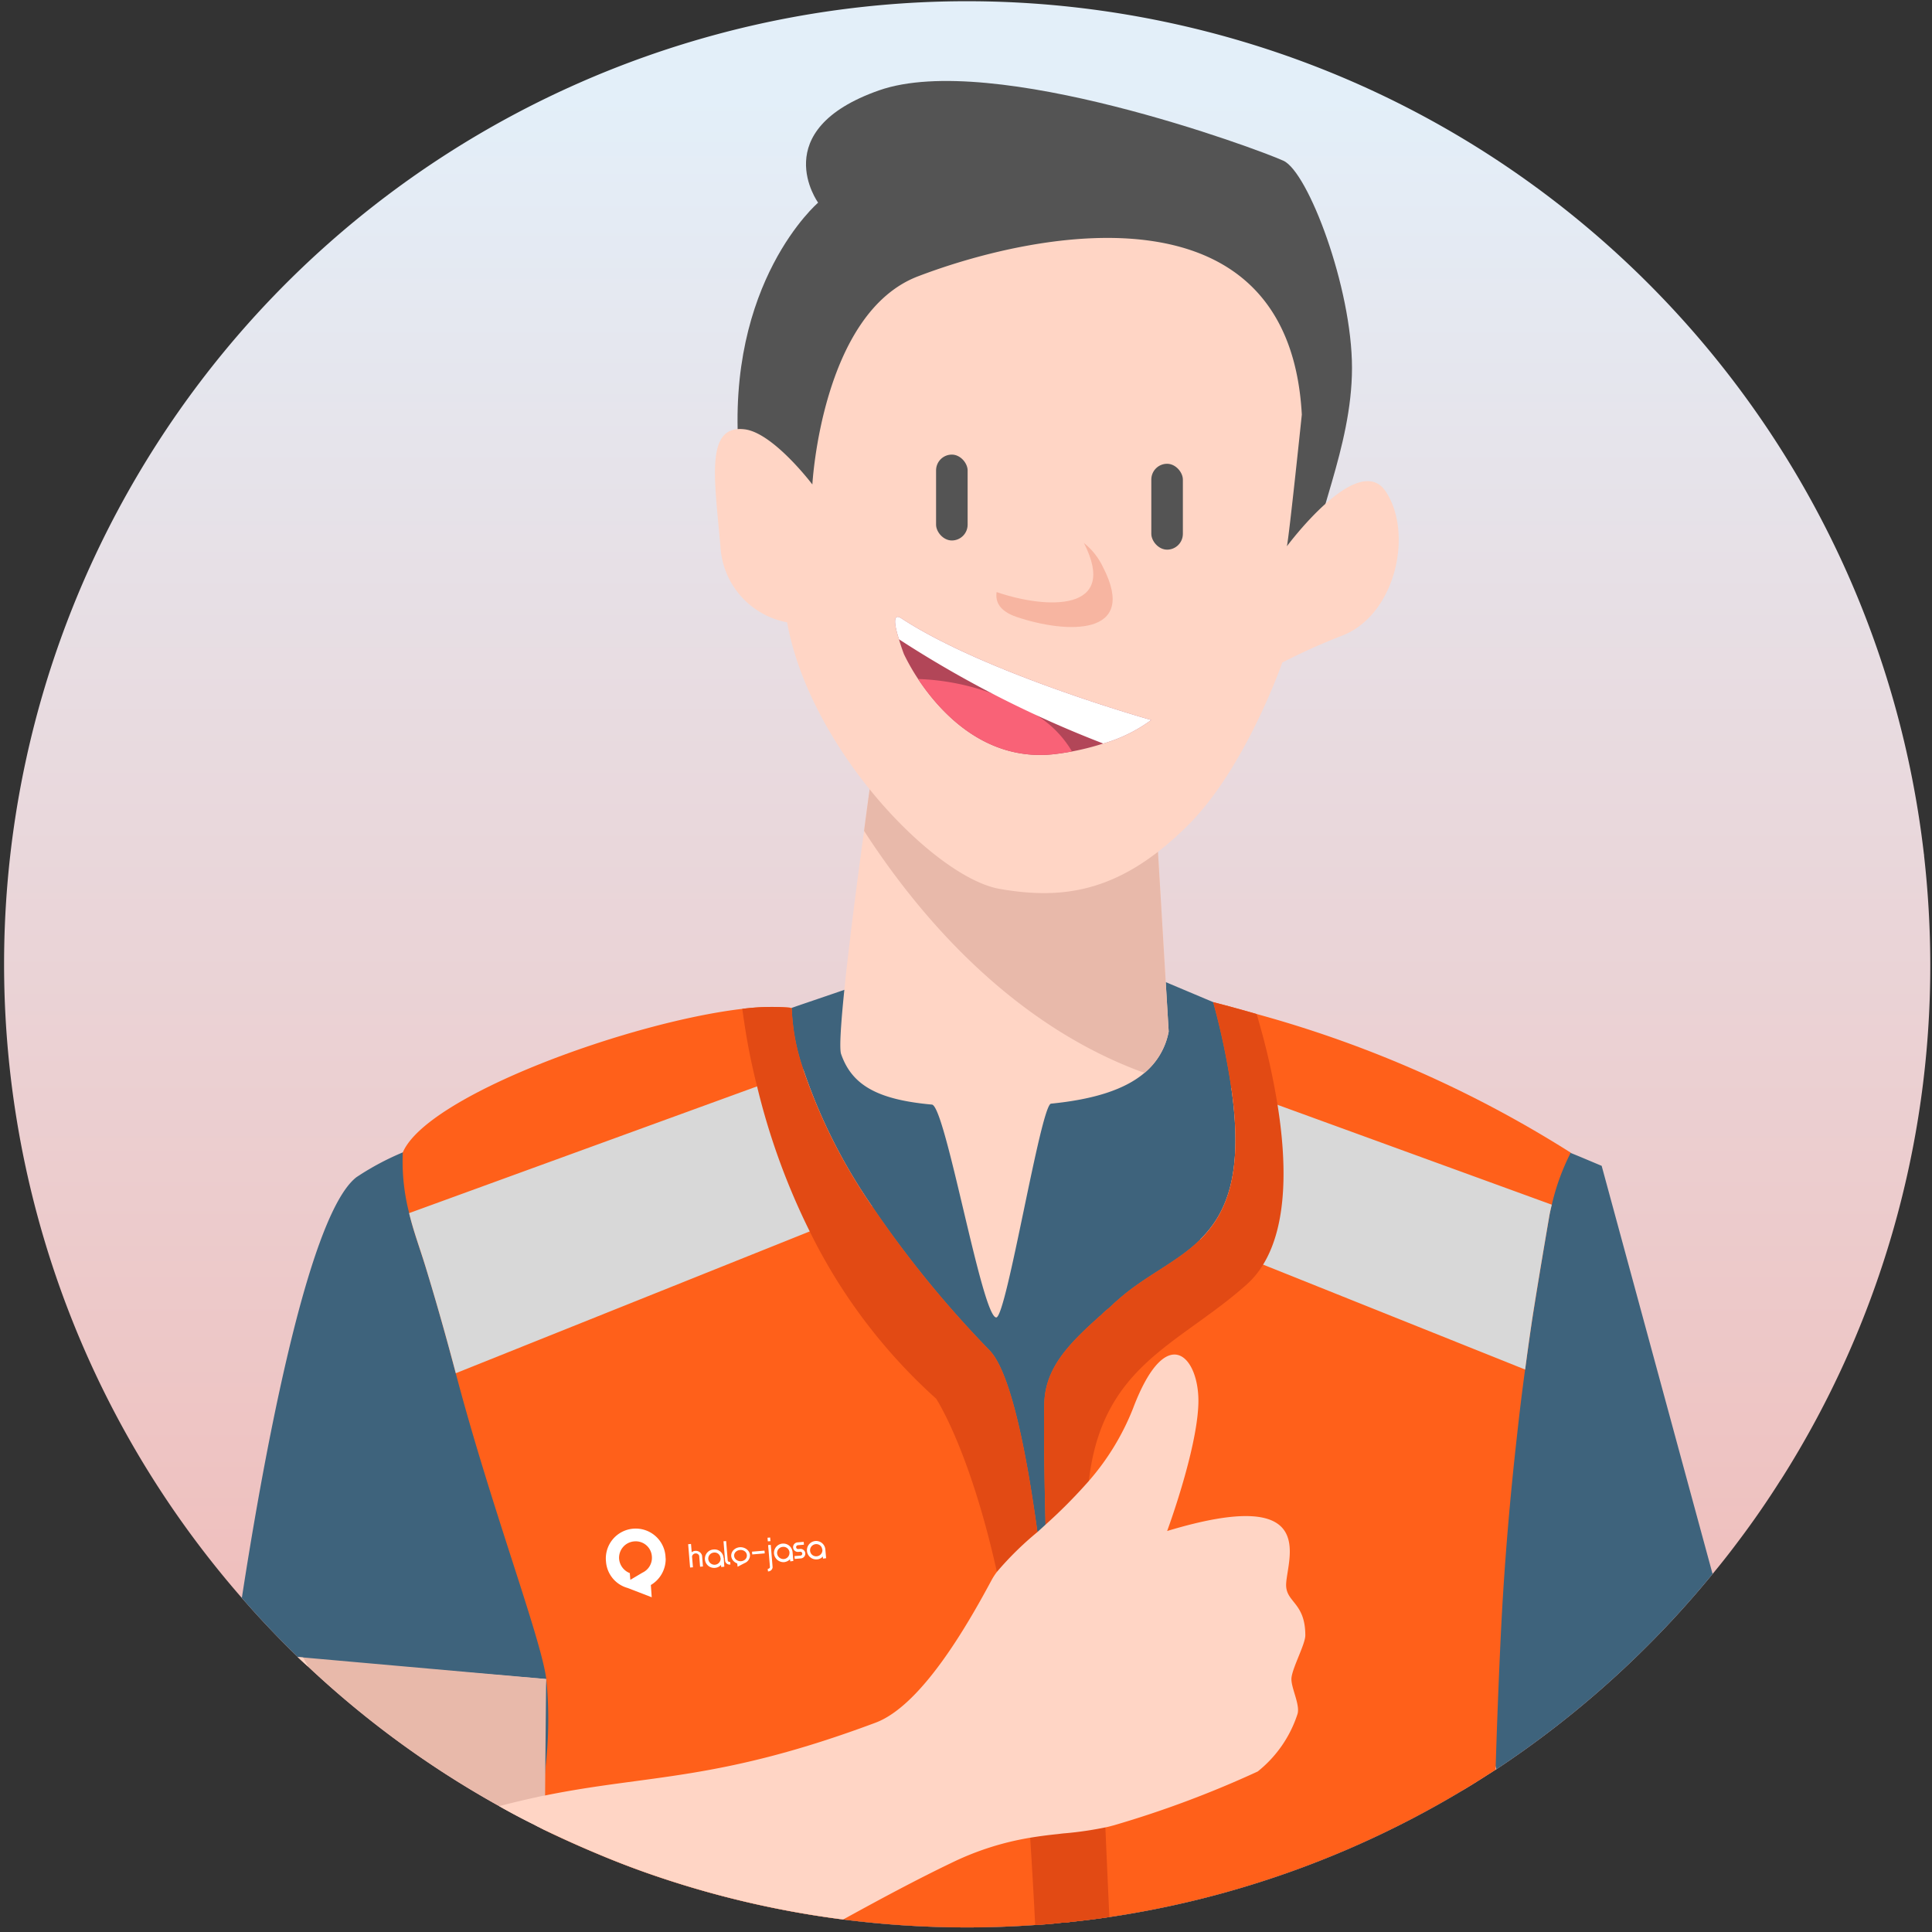
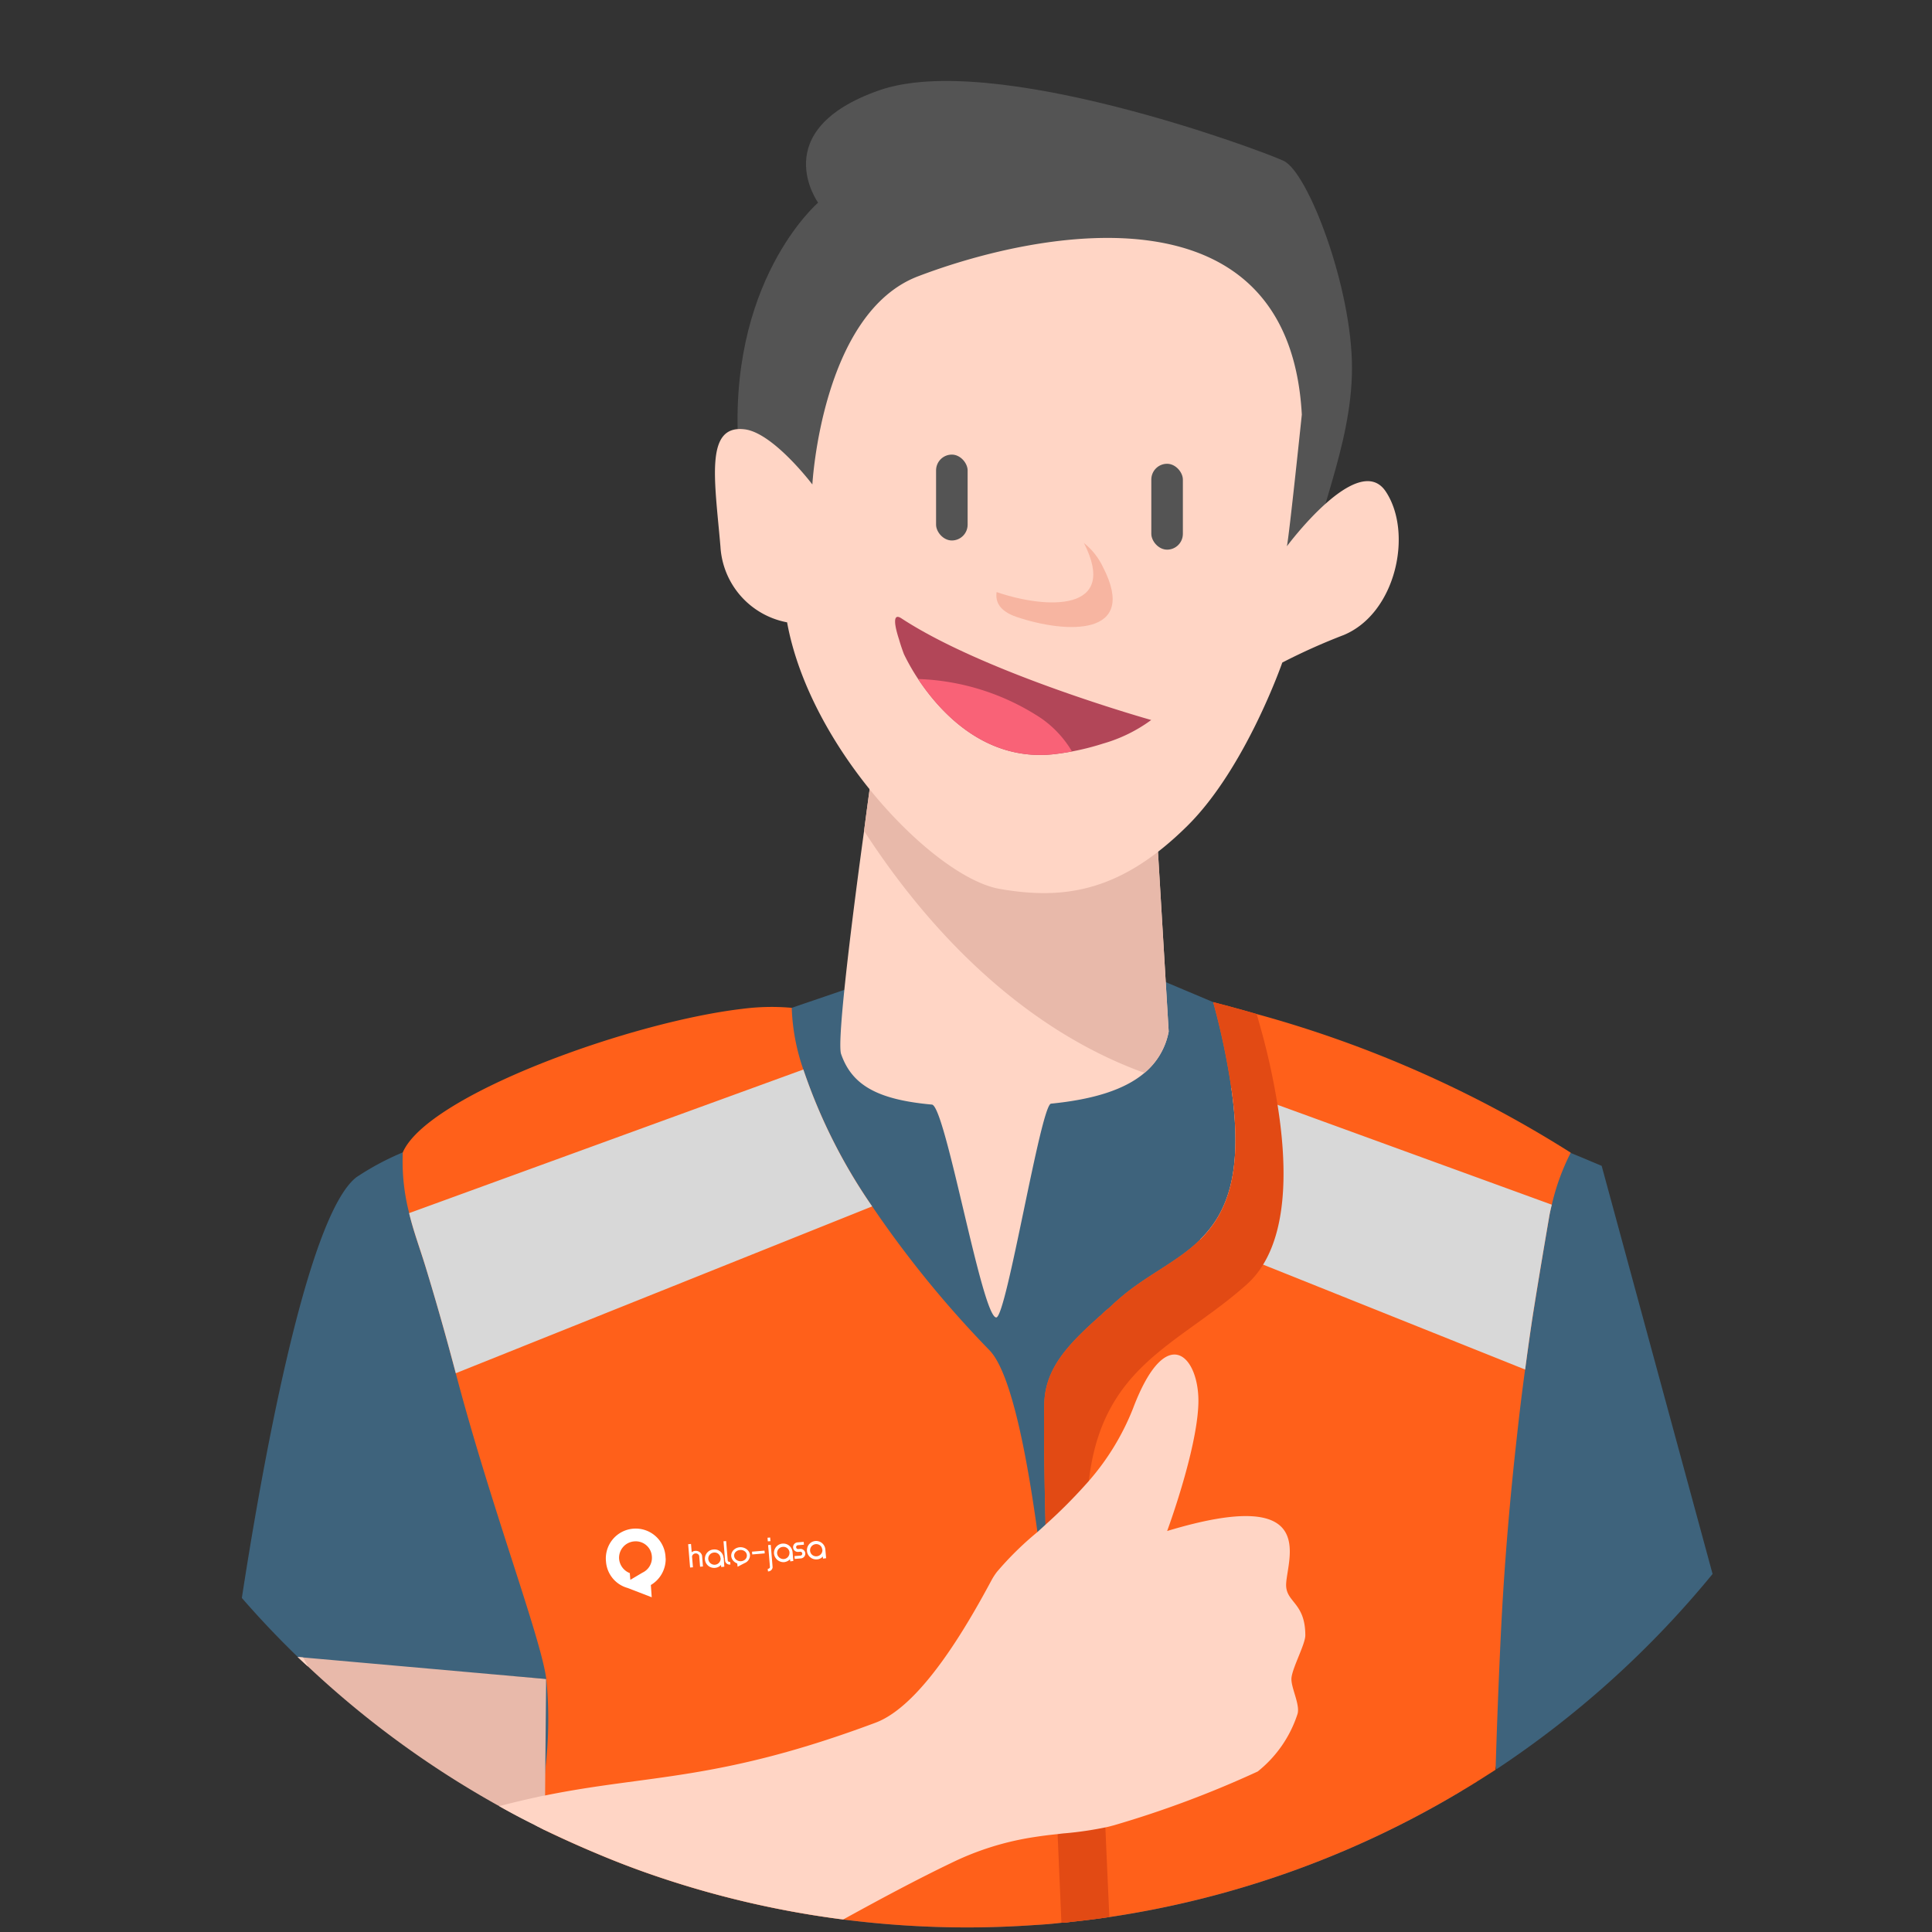
<svg xmlns="http://www.w3.org/2000/svg" width="100" height="100" viewBox="0 0 100 100">
  <rect x="0" y="0" width="100" height="100" fill="#333333" stroke="none" />
  <defs>
    <linearGradient id="a" x1="50.002%" x2="50.002%" y1="178.363%" y2="8.708%">
      <stop offset="0%" stop-color="#FF8270" />
      <stop offset="100%" stop-color="#E3EFF9" />
    </linearGradient>
  </defs>
  <g fill="none" fill-rule="evenodd">
-     <path fill="url(#a)" fill-rule="nonzero" d="M99.911 49.915a49.59 49.59 0 0 1-7.74 26.688l-.01.008a46.713 46.713 0 0 1-2.285 3.295 40.778 40.778 0 0 1-1.233 1.562 50.463 50.463 0 0 1-11.187 10.108c-.018.008-.027.018-.045.026l-.884.563a.59.59 0 0 0-.098.063c-.25.151-.5.312-.75.455a49.646 49.646 0 0 1-18.259 6.544c-.66.098-1.321.18-1.99.25-.162.019-.322.036-.492.045-.446.054-.902.09-1.357.116-1.17.08-2.34.125-3.527.125a50.675 50.675 0 0 1-6.41-.41 49.588 49.588 0 0 1-9.304-2.117 44.98 44.98 0 0 1-3.42-1.285c-.92-.384-1.83-.795-2.723-1.224-.08-.044-.16-.08-.241-.125a4.496 4.496 0 0 1-.295-.152 35.225 35.225 0 0 1-1.821-.964 49.6 49.6 0 0 1-9.893-7.223c-.152-.134-.304-.277-.455-.42a.564.564 0 0 0-.08-.07v-.01a48.78 48.78 0 0 1-2.894-3.053C-1.588 66.56-3.787 43.2 7.058 24.703 17.903 6.205 39.362-3.285 60.344 1.139c20.98 4.423 36.783 21.769 39.237 43.07.007.02.01.042.009.063v.027c.21 1.864.318 3.74.321 5.616z" />
-     <path d="M99.907 49.916a49.63 49.63 0 0 1-7.735 26.682l-.01.018a51.055 51.055 0 0 1-2.283 3.288 50.142 50.142 0 0 1-13.355 12.262 49.967 49.967 0 0 1-42.18 5.066 46.362 46.362 0 0 1-3.428-1.28C8.492 86.627-3.949 62.5 1.456 38.825 6.86 15.148 28.54-1.188 52.788.142 77.038 1.472 96.8 20.08 99.583 44.206l.01.07v.024c.209 1.865.313 3.74.314 5.616z" />
    <path fill="#3E637C" fill-rule="nonzero" d="M88.643 81.468a50.463 50.463 0 0 1-11.187 10.108l-2.188-7-.009.026.01.188v.009l.41 7.884a49.646 49.646 0 0 1-18.259 6.544c-.66.098-1.321.18-1.99.25-.162.019-.322.036-.492.045-.446.054-.902.09-1.357.116-1.17.08-2.34.125-3.527.125a50.675 50.675 0 0 1-6.41-.41 49.588 49.588 0 0 1-9.304-2.117 44.98 44.98 0 0 1-3.42-1.285c-.92-.384-1.83-.795-2.723-1.224-.08-.044-.16-.08-.241-.125a4.496 4.496 0 0 1-.295-.152l.116-1.428.491-6.116-12.535-1.045h-.01l-.231-.017a.564.564 0 0 0-.08-.072v-.009a48.78 48.78 0 0 1-2.894-3.053c.929-6.027 3.286-19.724 5.929-21.777a14.106 14.106 0 0 1 2.402-1.286c3.794-1.714 11.009-4.321 17.687-6.634.804-.286 1.598-.553 2.375-.821a.545.545 0 0 0 .072-.027c.928-.321 1.839-.625 2.714-.929h.009c2.294-.785 4.357-1.464 5.99-2.009a827.89 827.89 0 0 1 3.831-1.267l5.125 2.16 1.688.715 2.455 1.035.25.108 1.66.696.447.187 13.482 5.68 1.152.49 1.51.643.5.205 1.106.465 5.741 21.124z" />
    <path fill="#FF601A" fill-rule="nonzero" d="M55.43 99.477c-.162.018-.322.036-.492.045-.446.054-.902.09-1.357.116-1.17.08-2.34.125-3.527.125a50.675 50.675 0 0 1-6.41-.41 49.588 49.588 0 0 1-9.304-2.117 44.98 44.98 0 0 1-3.42-1.285c-.92-.384-1.83-.795-2.723-1.224-.08-.044-.16-.08-.241-.125.045-.544.09-1.098.143-1.651.044-.456.089-.911.125-1.367.186-1.553.204-3.121.053-4.678-.294-2.196-2.857-8.884-4.687-15.83-.5-1.893-1.027-3.777-1.572-5.536-.294-.947-.616-1.804-.839-2.75a10.679 10.679 0 0 1-.33-3.143c1.268-2.946 11.714-6.741 17.571-7.429a11.732 11.732 0 0 1 2.456-.062c.035 0 .071.009.107.009v.098c.047 1.056.248 2.1.598 3.098a28.496 28.496 0 0 0 3.562 7.08 54.667 54.667 0 0 0 6.08 7.456c.983 1.027 1.804 4.527 2.474 9.402.223 1.643.429 3.428.625 5.34a.067.067 0 0 0 0 .08c.321 3.142.598 6.589.83 10.17a243.5 243.5 0 0 1 .277 4.588z" />
    <path fill="#FF601A" fill-rule="nonzero" d="M81.304 59.665l-.009.009c-.433.85-.76 1.75-.973 2.679-.045.178-.09.365-.125.562a378.492 378.492 0 0 0-.866 5.223c-.134.866-.259 1.786-.393 2.75a123.161 123.161 0 0 0-.41 3.349c-.358 3.169-.67 6.705-.849 10.437-.107 2.25-.196 4.571-.268 6.928l-.884.563a.59.59 0 0 0-.098.063c-.25.151-.5.312-.75.455a49.646 49.646 0 0 1-18.259 6.544c-.66.098-1.321.18-1.99.25-.162.018-.322.036-.492.045-.062-1.554-.134-3.09-.196-4.59-.161-3.642-.304-7.115-.42-10.214a.067.067 0 0 1 0-.08c-.09-2.143-.152-4.071-.205-5.723-.08-3.134-.09-5.33-.063-6.322.063-1.705 1.134-2.884 2.536-4.17.134-.115.259-.24.402-.356.125-.128.26-.248.401-.357.143-.125.268-.26.411-.376 1.429-1.294 3.09-1.964 4.322-3.178 1.383-1.375 2.24-3.429 1.607-7.84a37.554 37.554 0 0 0-.938-4.446c.76.197 1.51.402 2.25.616a59.92 59.92 0 0 1 16.26 7.179z" />
    <path fill="#FFD5C5" fill-rule="nonzero" d="M60.491 53.395a3.657 3.657 0 0 1-1.247 2.132c-1.027.875-2.645 1.38-4.843 1.598-.533.057-2.302 11.057-2.835 11.066-.742 0-2.626-10.952-3.33-11.018-2.855-.257-4.149-1.028-4.701-2.617-.238-.685.637-7.545 1.19-11.551.218-1.694.39-2.883.39-2.883l14.52-1.104.856 14.377z" />
    <path fill="#E8B9AA" fill-rule="nonzero" d="M28.268 86.906l-.044 4.678-.01 1.349-.017 1.794c-.08-.044-.16-.08-.241-.125a4.496 4.496 0 0 1-.295-.151 35.225 35.225 0 0 1-1.821-.965 49.6 49.6 0 0 1-9.893-7.223c-.152-.134-.304-.277-.455-.42a.564.564 0 0 0-.08-.07l.276.017 12.58 1.116z" />
    <path fill="#D8D8D8" fill-rule="nonzero" d="M80.32 62.355c-.046.18-.085.362-.123.556-.229 1.353-.538 3.136-.869 5.231-.13.862-.26 1.78-.386 2.746l-16.82-6.736c1.392-1.368 2.243-3.428 1.613-7.834v-.003l16.585 6.04zM45.143 62.443l-21.552 8.635a145.831 145.831 0 0 0-1.572-5.534c-.292-.953-.615-1.807-.844-2.753l20.407-7.433a28.353 28.353 0 0 0 3.561 7.085z" />
    <path fill="#E24A14" fill-rule="nonzero" d="M65.376 65.46a4.49 4.49 0 0 1-.849 1.026c-3.526 3.143-7.473 4.161-8.17 10.17a20.811 20.811 0 0 0 .027 4.652c.26 2.482.545 7.357.83 13.277.063 1.49.135 3.044.206 4.642-.66.099-1.321.18-1.99.25-.162.019-.322.036-.492.045-.062-1.554-.134-3.09-.196-4.59-.161-3.642-.304-7.115-.42-10.214a.067.067 0 0 1 0-.08c-.09-2.142-.152-4.071-.205-5.723-.08-3.134-.09-5.33-.063-6.322.063-1.705 1.134-2.884 2.536-4.17.134-.115.259-.24.402-.356.125-.128.26-.248.401-.357.143-.125.268-.26.411-.376 1.429-1.294 3.09-1.964 4.322-3.178 1.383-1.375 2.24-3.429 1.607-7.84a37.554 37.554 0 0 0-.938-4.446c.76.197 1.51.402 2.25.616.036.116.072.241.107.375.413 1.422.738 2.869.974 4.33.464 2.902.544 6.17-.75 8.269z" />
-     <path fill="#E24A14" fill-rule="nonzero" d="M54.938 99.522c-.446.054-.902.09-1.357.116-.08-1.598-.17-3.107-.259-4.518-.116-1.83-.241-3.473-.366-4.848a71.911 71.911 0 0 0-1.357-8.91c-1.41-6.349-3.143-8.965-3.143-8.965a28.573 28.573 0 0 1-6.545-8.66 35.585 35.585 0 0 1-2.723-7.5 32.746 32.746 0 0 1-.652-3.224c-.044-.277-.08-.545-.116-.794a11.732 11.732 0 0 1 2.456-.063l.107.107c.047 1.056.248 2.1.598 3.098a28.496 28.496 0 0 0 3.562 7.08 54.667 54.667 0 0 0 6.08 7.456c.983 1.027 1.804 4.527 2.474 9.402.223 1.643.429 3.428.625 5.34a.067.067 0 0 0 0 .08c.321 3.142.598 6.589.83 10.17.108 1.508.197 3.044.277 4.588-.16.018-.321.036-.49.045z" />
    <path fill="#FFD5C5" fill-rule="nonzero" d="M15.947 86.263c-.152-.134-.304-.277-.455-.42a.564.564 0 0 0-.08-.07v-.01l.276.027c.009.027.027.044.036.071h.009c.062.125.134.26.214.402zM66.849 86.825c-.063.474.455 1.385.312 1.885a6.274 6.274 0 0 1-2.062 2.982 53.544 53.544 0 0 1-7.447 2.786c-.142.035-.285.08-.437.107-.681.14-1.37.242-2.063.303-.134.009-.268.027-.41.045a22.62 22.62 0 0 0-1.42.187c-1.416.234-2.79.673-4.08 1.304-1.768.848-3.652 1.857-5.599 2.929a49.588 49.588 0 0 1-9.303-2.117 44.98 44.98 0 0 1-3.42-1.285c-.92-.384-1.83-.795-2.723-1.224-.08-.044-.16-.08-.241-.125-.098-.044-.197-.098-.295-.151a35.225 35.225 0 0 1-1.821-.965c.678-.178 1.321-.33 1.937-.464.107-.027.215-.045.322-.071a.535.535 0 0 0 .116-.018c5.393-1.098 8.964-.723 17.107-3.768 2.375-.893 4.75-5.045 6-7.375.081-.15.174-.293.277-.428a16.515 16.515 0 0 1 2.098-2.063c.134-.125.277-.25.42-.384a26.871 26.871 0 0 0 2.24-2.259 12.904 12.904 0 0 0 2.286-3.75c1.741-4.607 3.465-2.67 3.384-.232-.08 2.428-1.616 6.571-1.616 6.571 7.848-2.375 6.241 1.358 6.161 2.706-.063 1 .991.946.991 2.696 0 .446-.643 1.625-.714 2.178z" />
    <path fill="#E8B9AA" fill-rule="nonzero" d="M60.491 53.395a3.657 3.657 0 0 1-1.247 2.132c-.114-.039-.237-.077-.361-.124-6.803-2.598-11.494-8.269-14.159-12.398.22-1.694.39-2.883.39-2.883l14.52-1.104.857 14.377z" />
    <path fill="#545454" fill-rule="nonzero" d="M68.036 29.105c-.159-1.938 1.943-5.886 1.943-10.059 0-4.173-2.274-10.136-3.543-10.723-1.269-.588-15.07-5.707-20.939-3.645-5.867 2.061-3.151 5.812-3.151 5.812s-4.796 4.1-4.103 12.98c.693 8.881 29.793 5.635 29.793 5.635z" />
    <path fill="#FFD5C5" fill-rule="nonzero" d="M67.382 21.459s-.654 6.28-.773 6.816c0 0 3.687-4.974 5.115-2.838 1.427 2.137.535 6.304-2.171 7.431a31.783 31.783 0 0 0-3.182 1.426s-1.895 5.46-4.905 8.444c-3.42 3.39-6.334 3.866-9.724 3.271-3.39-.595-9.813-7.255-11.002-13.797a4.238 4.238 0 0 1-3.45-3.925c-.297-3.45-.816-6.314 1.25-6.066 1.486.179 3.508 2.855 3.508 2.855s.478-8.873 5.474-10.776c6.432-2.45 19.206-4.805 19.86 7.159z" />
    <rect width="1.633" height="4.445" x="59.592" y="24.005" fill="#545454" fill-rule="nonzero" rx=".817" />
    <rect width="1.633" height="4.445" x="48.451" y="23.53" fill="#545454" fill-rule="nonzero" rx=".817" />
    <path fill="#B24658" fill-rule="nonzero" d="M59.587 37.267c-.749.55-1.59.963-2.483 1.218a13.311 13.311 0 0 1-2.398.533c-3.692.485-6.07-2.189-7.184-3.873a10.83 10.83 0 0 1-.733-1.284s-.142-.362-.257-.771c-.21-.638-.37-1.408.124-1.085 4.348 2.855 12.931 5.262 12.931 5.262z" />
    <path fill="#F96277" fill-rule="nonzero" d="M55.486 38.894c-.247.048-.504.086-.78.124-3.692.485-6.07-2.189-7.184-3.873 2.26.076 4.457.774 6.346 2.017a5.492 5.492 0 0 1 1.618 1.732z" />
-     <path fill="#FFF" fill-rule="nonzero" d="M59.587 37.267c-.749.55-1.59.963-2.483 1.218a56.963 56.963 0 0 1-10.572-5.395c-.21-.638-.37-1.408.124-1.085 4.348 2.855 12.931 5.262 12.931 5.262z" />
    <path fill="#F7B5A1" fill-rule="nonzero" d="M52.612 31.93c-.865-.296-1.103-.772-1.027-1.285.01 0 .019.01.028.01 2.57.874 6.318 1.036 4.491-2.55.422.336.76.766.99 1.255 1.855 3.606-1.903 3.444-4.482 2.57z" />
    <path fill="#FFF" fill-rule="nonzero" d="M34.456 80.71c0-.045-.009-.09-.009-.135a1.546 1.546 0 1 0-3.08.26 1.53 1.53 0 0 0 1.116 1.357l1.25.482-.045-.634c.471-.279.762-.783.768-1.33zm-1.197.687l-.633.375-.027-.348a.871.871 0 0 1-.554-.732.85.85 0 0 1 .786-.91.836.836 0 0 1 .91.776.848.848 0 0 1-.481.839zM38.924 80.314l.647-.054.012.143-.647.054zM36.172 80.31a.344.344 0 0 0-.37.033l-.035-.428-.148.013.049.597.034.413.017.197.147-.012-.002-.027-.015-.184-.029-.349a.193.193 0 0 1 .176-.158.185.185 0 0 1 .194.122l.03.36.014.181.002.025.148-.013-.015-.188-.031-.377a.336.336 0 0 0-.166-.206zM37.667 80.766l-.083-1-.136.01.084 1.026c.03.123.15.2.274.176l-.01-.132c-.063.005-.124-.021-.13-.08zM39.852 81.103l-.094-1.13.137-.01.095 1.154a.235.235 0 0 1-.24.219l-.012-.132c.063-.006.119-.041.114-.1zM38.289 80.085c-.263.022-.458.228-.44.464.018.166.137.31.31.375l.02.17.36-.188a.436.436 0 0 0 .28-.402v-.027c-.03-.236-.264-.41-.53-.392zm.07.723c-.182.013-.342-.106-.36-.268a.273.273 0 0 1 .081-.215.343.343 0 0 1 .229-.097.345.345 0 0 1 .239.067.275.275 0 0 1 .033.412.34.34 0 0 1-.222.1zM37.46 80.631h-.01a.465.465 0 0 0-.51-.43.477.477 0 1 0 .08.95.46.46 0 0 0 .3-.15l.01.11.16-.02-.03-.46zm-.46.36a.328.328 0 0 1-.34-.29.315.315 0 0 1 .29-.34.301.301 0 0 1 .34.28l.01.02a.32.32 0 0 1-.3.33zM41.022 80.336a.481.481 0 0 0-.959.08.495.495 0 0 0 .52.44.504.504 0 0 0 .31-.15l.01.11.16-.02-.04-.46zm-.16.03a.318.318 0 0 1-.29.33.33.33 0 0 1-.349-.29.317.317 0 0 1 .3-.34.312.312 0 0 1 .34.28v.02zM42.719 80.193a.477.477 0 1 0-.43.52.416.416 0 0 0 .3-.15l.01.11.16-.02-.04-.46zm-.45.36a.314.314 0 0 1-.34-.29.322.322 0 0 1 .519-.272c.064.053.104.13.11.212l.01.02a.32.32 0 0 1-.3.33zM39.727 79.593l.136-.012.016.189-.137.01zM41.406 80.172l-.09.007a.1.1 0 1 1-.017-.2l.313-.025-.012-.147-.313.026a.247.247 0 1 0 .04.492l.09-.007a.1.1 0 1 1 .017.2l-.311.025.012.147.312-.026a.247.247 0 1 0-.041-.492z" />
  </g>
</svg>